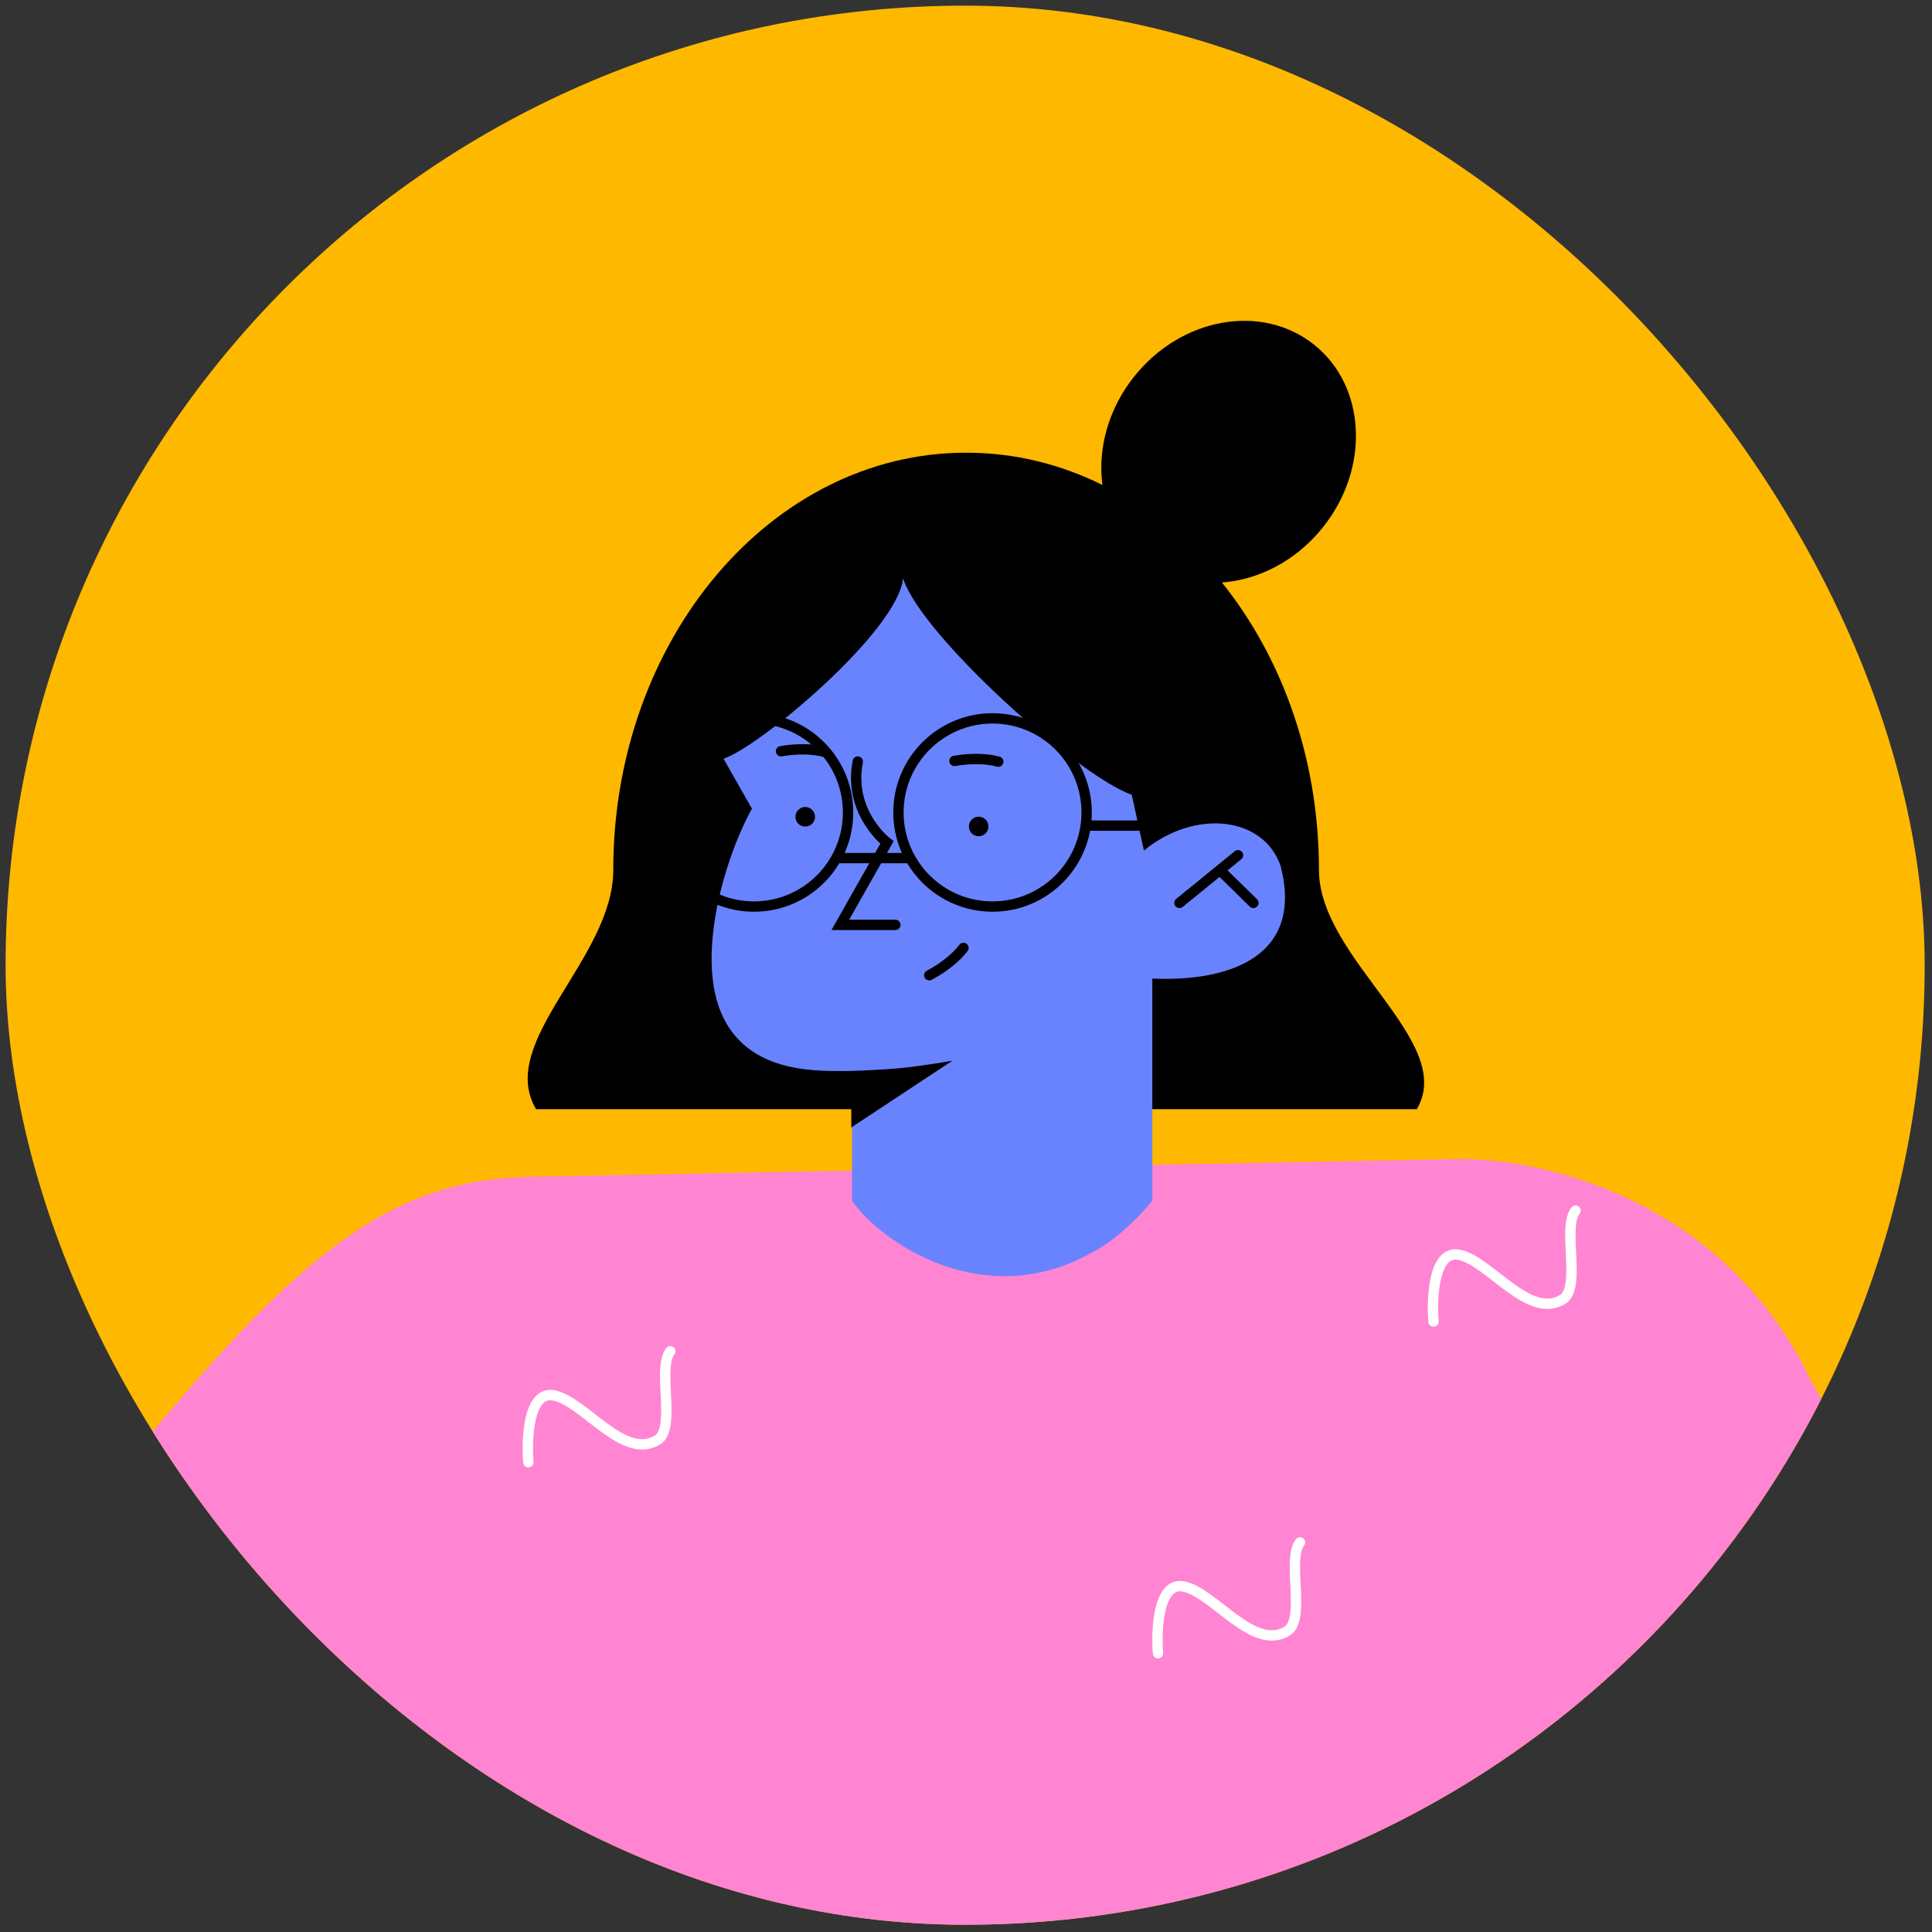
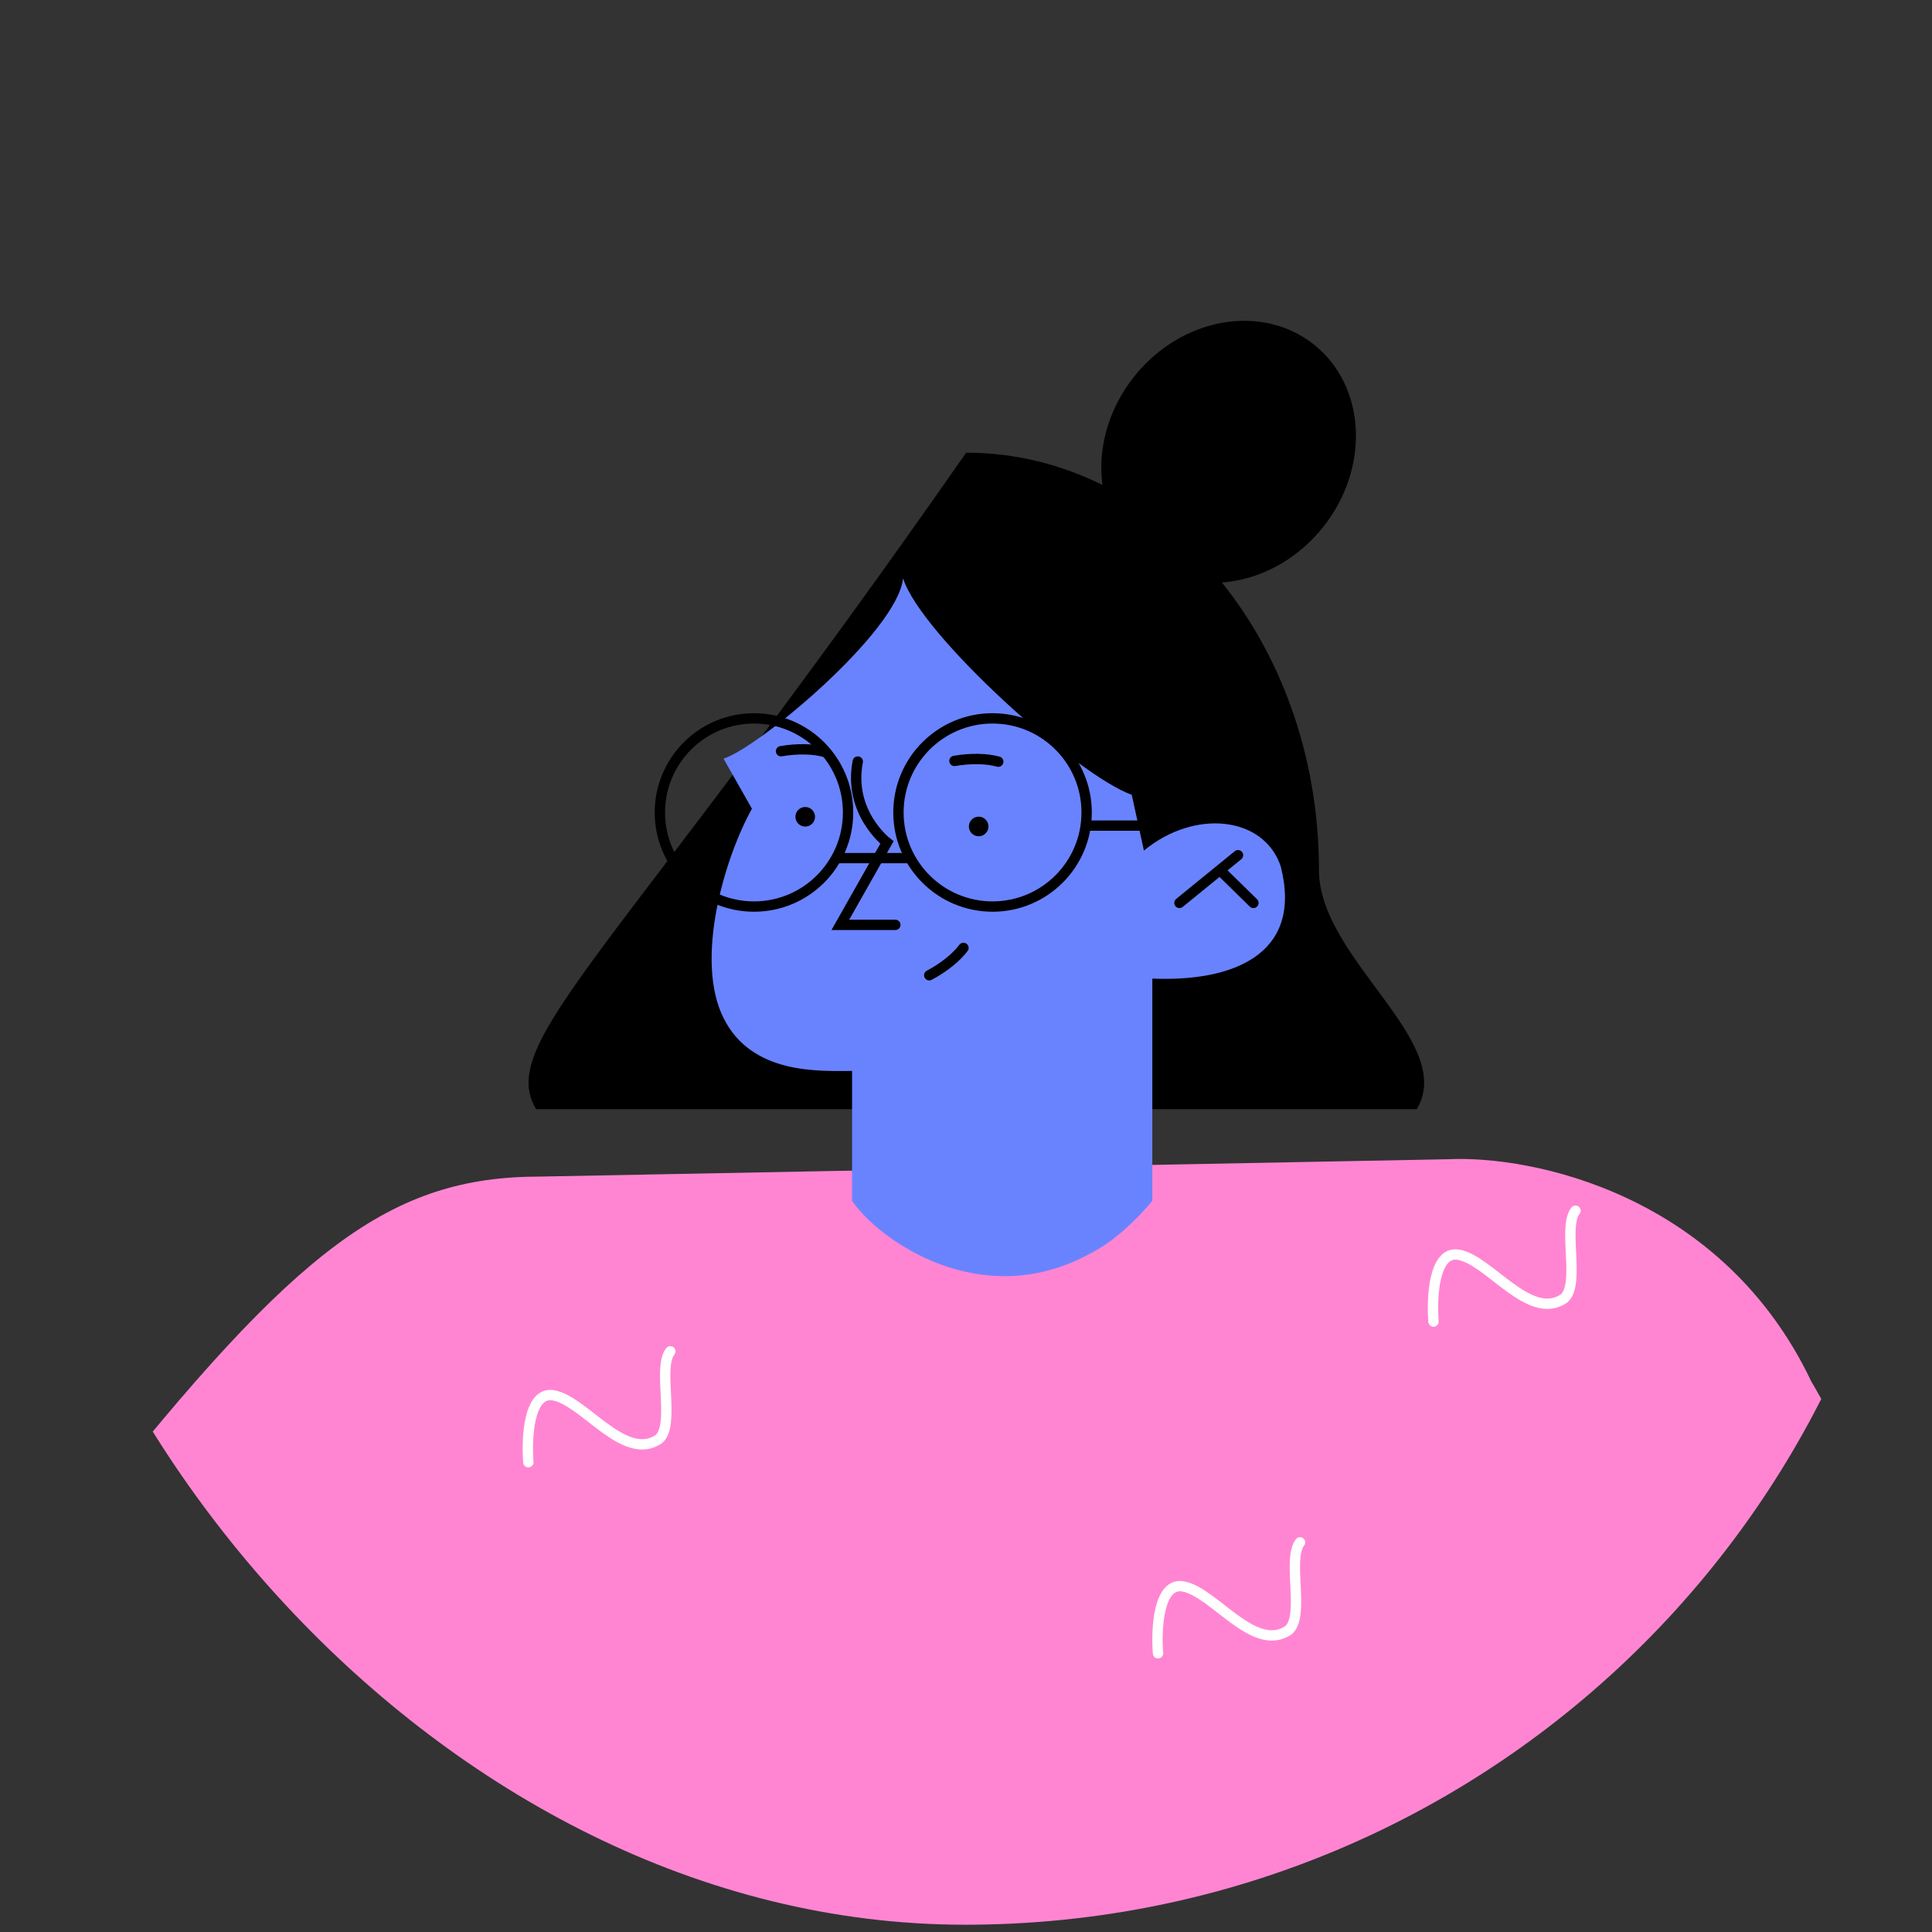
<svg xmlns="http://www.w3.org/2000/svg" width="200" height="200" viewBox="0 0 200 200" fill="none">
  <rect x="0" y="0" width="200" height="200" fill="#333333" stroke="none" />
  <g clip-path="url(#clip0_3_13467)">
-     <rect x="0.579" y="0.584" width="198.663" height="198.663" rx="99.332" fill="#FFB800" />
-     <path d="M100.017 46.862C79.845 46.862 63.485 66.198 63.485 90.058C63.485 99.264 51.337 107.812 55.494 114.822H146.668C150.825 107.812 136.538 99.275 136.538 90.058C136.538 66.198 120.189 46.862 100.017 46.862Z" fill="black" />
+     <path d="M100.017 46.862C63.485 99.264 51.337 107.812 55.494 114.822H146.668C150.825 107.812 136.538 99.275 136.538 90.058C136.538 66.198 120.189 46.862 100.017 46.862Z" fill="black" />
    <path d="M149.879 120.004L55.919 121.799C40.394 121.799 30.709 129.221 9.468 156.035C9.468 156.035 -32.692 212.717 -37.518 217.943C-55.216 242.071 -31.622 263.804 -10.325 262.132C-0.15 261.341 53.5 244.568 53.5 244.568V257.161C53.5 257.161 68.612 244.991 79.345 246.797C87.19 248.112 94.557 255.724 94.557 255.724C102.447 245.081 127.189 234.393 124.837 255.724C124.837 255.724 131.602 248.569 154.493 248.569C177.395 248.569 179.813 255.724 179.813 255.724L180.014 242.294C180.014 242.294 189.955 247.031 193.187 247.722C219.834 257.161 233.831 229.668 224.492 212.126C221.639 203.366 187.258 142.438 187.526 143.051C178.298 123.593 158.583 119.581 149.879 120.004Z" fill="#FF85D2" />
    <path d="M119.877 171.147C119.676 168.651 119.911 163.769 122.474 164.226C125.672 164.795 129.807 171.147 133.362 168.773C135.134 167.347 133.206 161.373 134.577 159.668" stroke="white" stroke-width="1.07" stroke-linecap="round" />
    <path d="M54.694 151.365C54.493 148.868 54.727 143.987 57.29 144.444C60.489 145.012 64.623 151.365 68.178 148.991C69.951 147.564 68.022 141.591 69.393 139.886" stroke="white" stroke-width="1.07" stroke-linecap="round" />
    <path d="M8.119 203.299C7.918 200.803 8.152 195.922 10.716 196.378C13.914 196.947 18.049 203.299 21.604 200.925C23.376 199.499 21.448 193.525 22.819 191.82" stroke="white" stroke-width="1.07" stroke-linecap="round" />
    <path d="M175.601 182.637C175.401 180.14 175.635 175.259 178.198 175.716C181.396 176.284 185.531 182.637 189.086 180.263C190.858 178.836 188.93 172.863 190.301 171.158" stroke="white" stroke-width="1.07" stroke-linecap="round" />
    <path d="M148.396 136.81C148.196 134.313 148.43 129.432 150.993 129.889C154.191 130.457 158.326 136.81 161.881 134.436C163.653 133.009 161.725 127.036 163.096 125.331" stroke="white" stroke-width="1.07" stroke-linecap="round" />
    <path d="M77.841 83.717L74.899 78.535C78.521 77.398 92.897 65.407 93.488 59.868C95.271 65.641 111.42 80.218 117.159 82.279L118.419 88.052C123.668 83.717 130.845 84.486 132.583 89.691C134.935 98.93 127.435 101.649 119.288 101.303V109.751V124.306C119.288 124.306 116.301 128.039 112.936 129.722C101.624 135.997 90.958 128.363 88.206 124.306V110.865C84.862 110.865 77.852 111.289 74.91 105.405C71.879 99.375 74.988 88.844 77.841 83.717Z" fill="#6983FF" />
-     <path d="M88.137 116.705L98.591 109.806C98.591 109.806 95.348 110.363 93.275 110.564C91.258 110.765 88.126 110.865 88.126 110.865V116.705H88.137Z" fill="black" />
    <path d="M88.796 78.835C87.771 84.118 91.816 87.216 91.816 87.216L86.991 95.742H92.686" stroke="black" stroke-width="1.07" stroke-linecap="round" />
    <path d="M98.804 78.769C100.476 78.479 102.17 78.512 103.34 78.847" stroke="black" stroke-width="1.07" stroke-linecap="round" />
    <path d="M80.85 77.766C82.521 77.476 84.215 77.509 85.385 77.844" stroke="black" stroke-width="1.07" stroke-linecap="round" />
    <path d="M96.194 100.958C97.699 100.166 99.014 99.097 99.738 98.127" stroke="black" stroke-width="1.07" stroke-linecap="round" />
    <path d="M122.096 93.469L128.158 88.532" stroke="black" stroke-width="1.07" stroke-linecap="round" />
    <path d="M126.532 90.315L129.753 93.469" stroke="black" stroke-width="1.07" stroke-linecap="round" />
    <path d="M101.311 86.57C101.871 86.57 102.325 86.116 102.325 85.556C102.325 84.996 101.871 84.542 101.311 84.542C100.751 84.542 100.297 84.996 100.297 85.556C100.297 86.116 100.751 86.57 101.311 86.57Z" fill="black" />
    <path d="M83.356 85.567C83.916 85.567 84.371 85.113 84.371 84.553C84.371 83.993 83.916 83.539 83.356 83.539C82.796 83.539 82.342 83.993 82.342 84.553C82.342 85.113 82.796 85.567 83.356 85.567Z" fill="black" />
    <path d="M136.978 54.55C141.851 48.415 141.419 39.959 136.011 35.664C130.604 31.368 122.27 32.859 117.396 38.995C112.523 45.13 112.955 53.585 118.363 57.881C123.77 62.176 132.104 60.685 136.978 54.55Z" fill="black" />
    <path d="M78.052 93.847C83.431 93.847 87.792 89.486 87.792 84.107C87.792 78.727 83.431 74.366 78.052 74.366C72.672 74.366 68.311 78.727 68.311 84.107C68.311 89.486 72.672 93.847 78.052 93.847Z" stroke="black" stroke-width="1.07" />
    <path d="M102.748 93.847C108.127 93.847 112.488 89.486 112.488 84.107C112.488 78.727 108.127 74.366 102.748 74.366C97.368 74.366 93.007 78.727 93.007 84.107C93.007 89.486 97.368 93.847 102.748 93.847Z" stroke="black" stroke-width="1.07" />
    <path d="M86.812 88.832H94.168" stroke="black" stroke-width="1.07" />
    <path d="M112.556 85.467H119.198" stroke="black" stroke-width="1.07" />
  </g>
  <defs>
    <clipPath id="clip0_3_13467">
      <rect x="0.579" y="0.584" width="198.663" height="198.663" rx="99.332" fill="white" />
    </clipPath>
  </defs>
</svg>